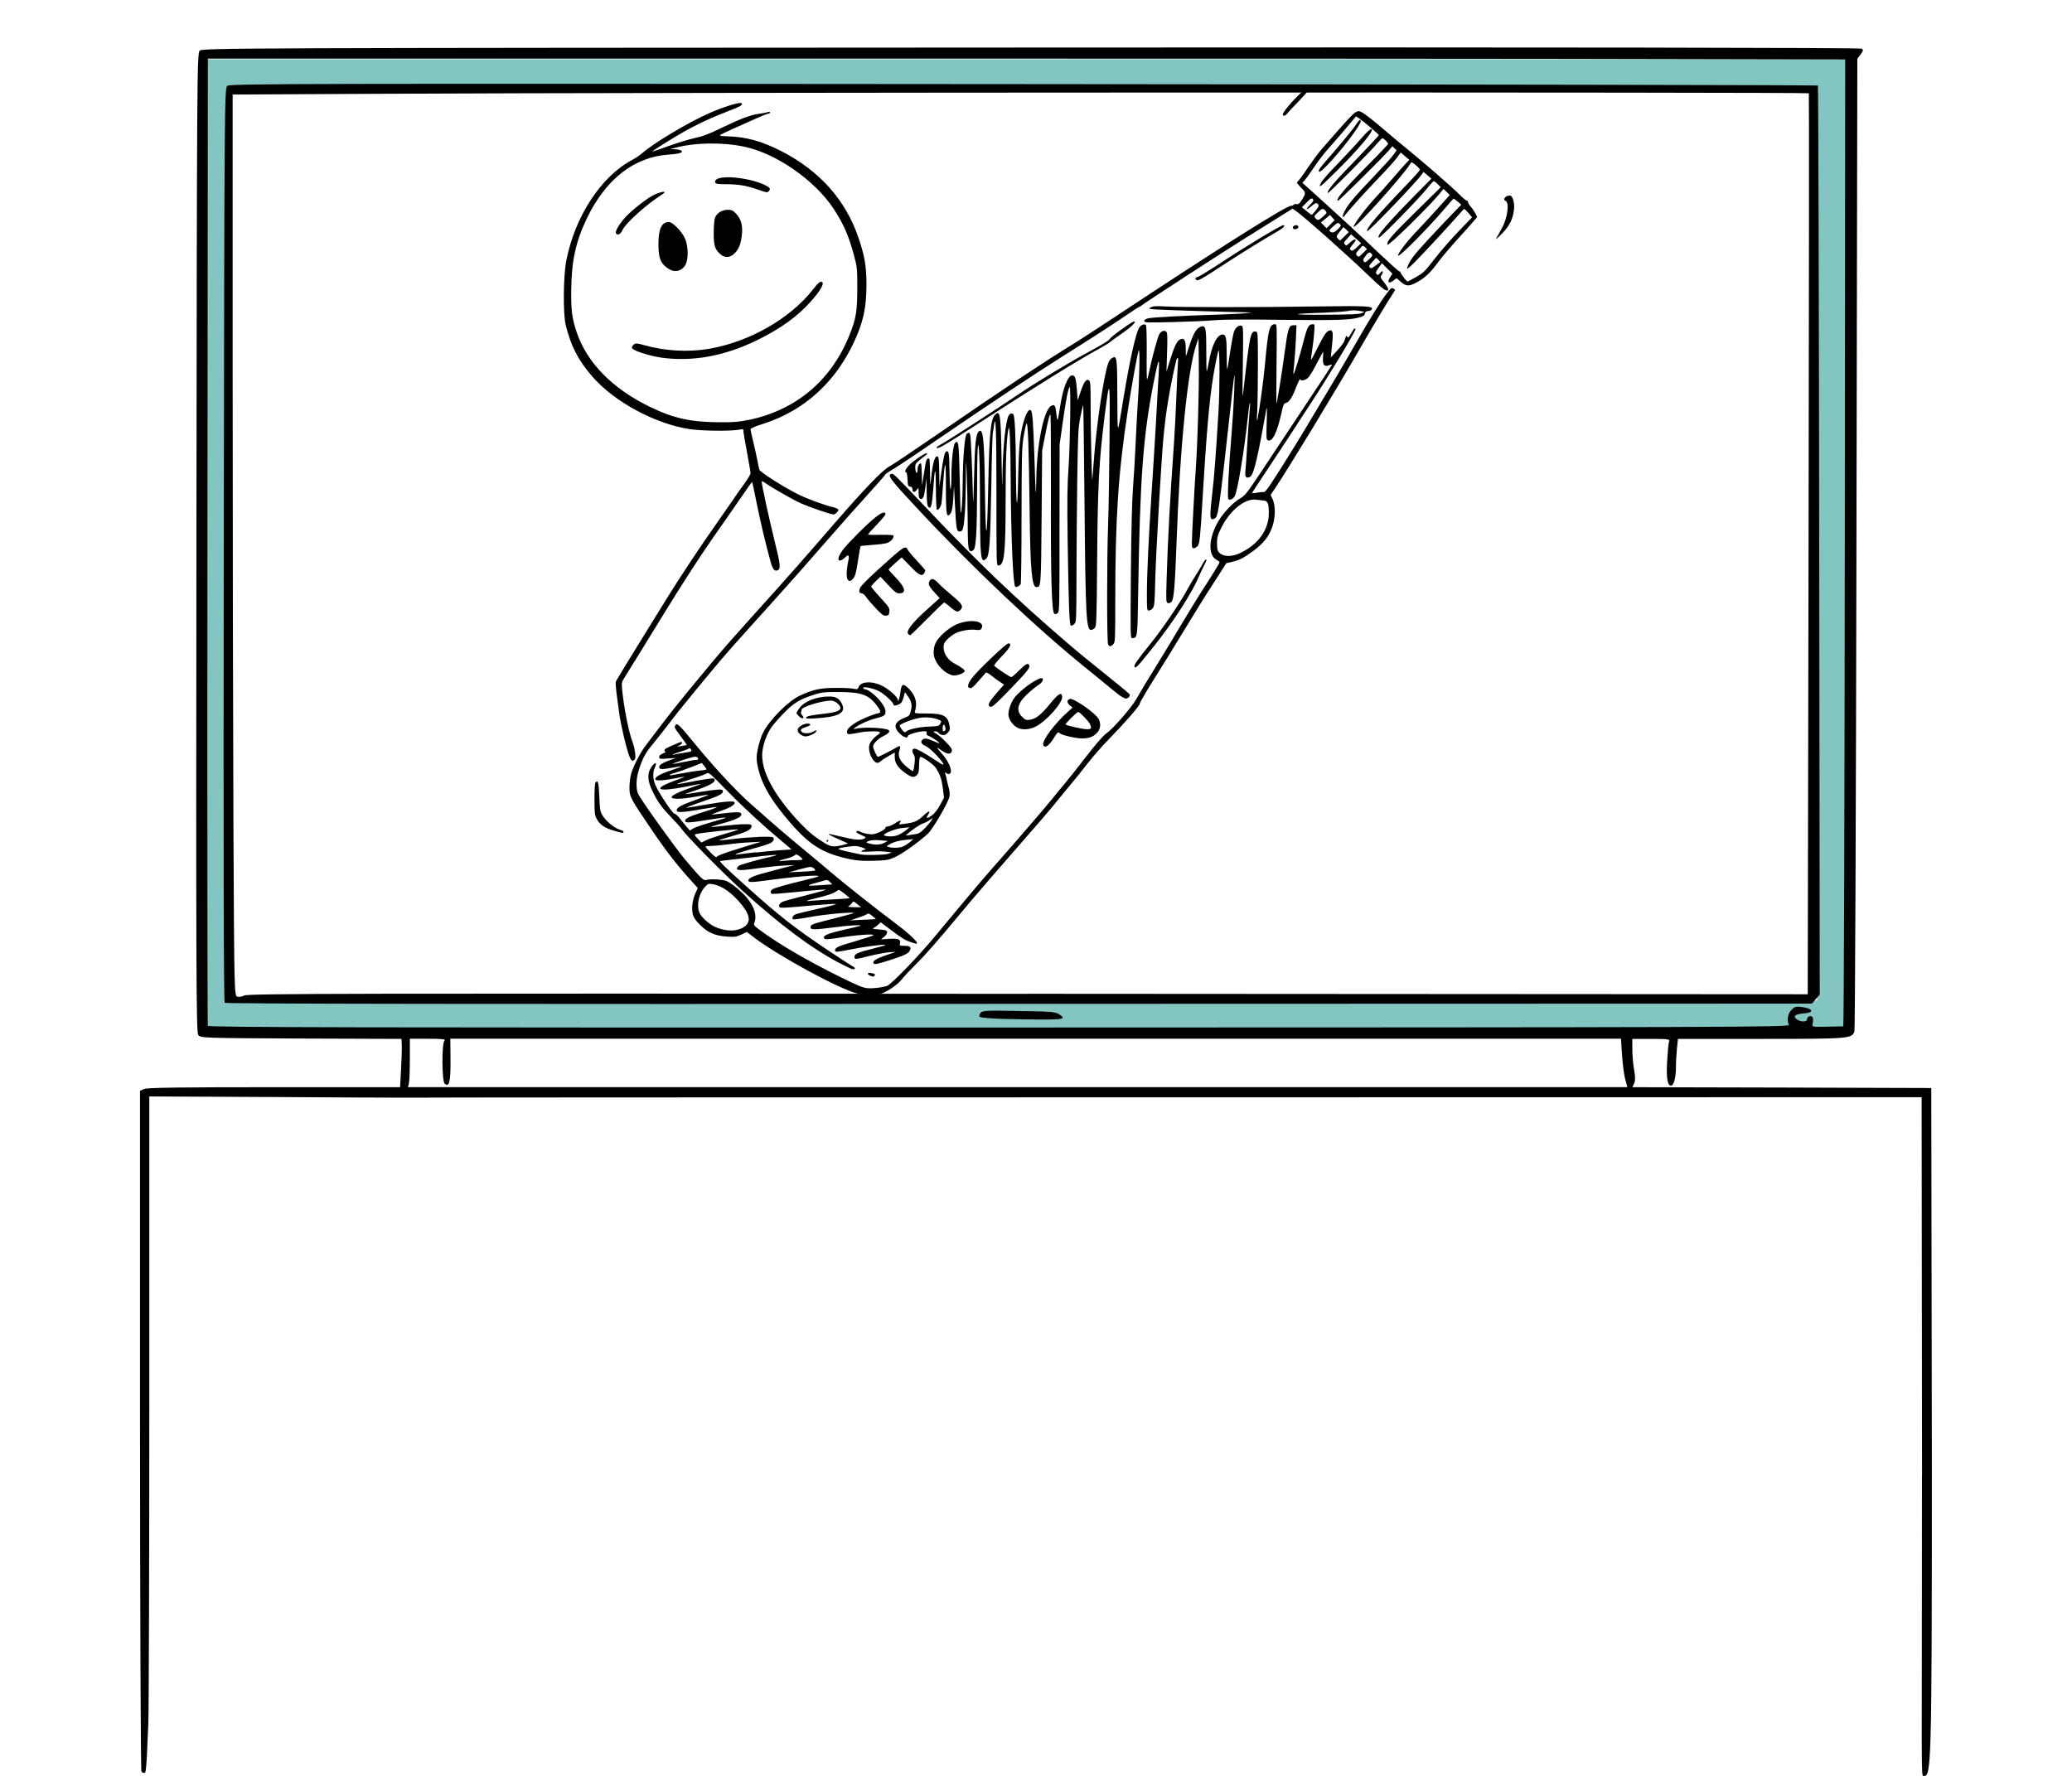
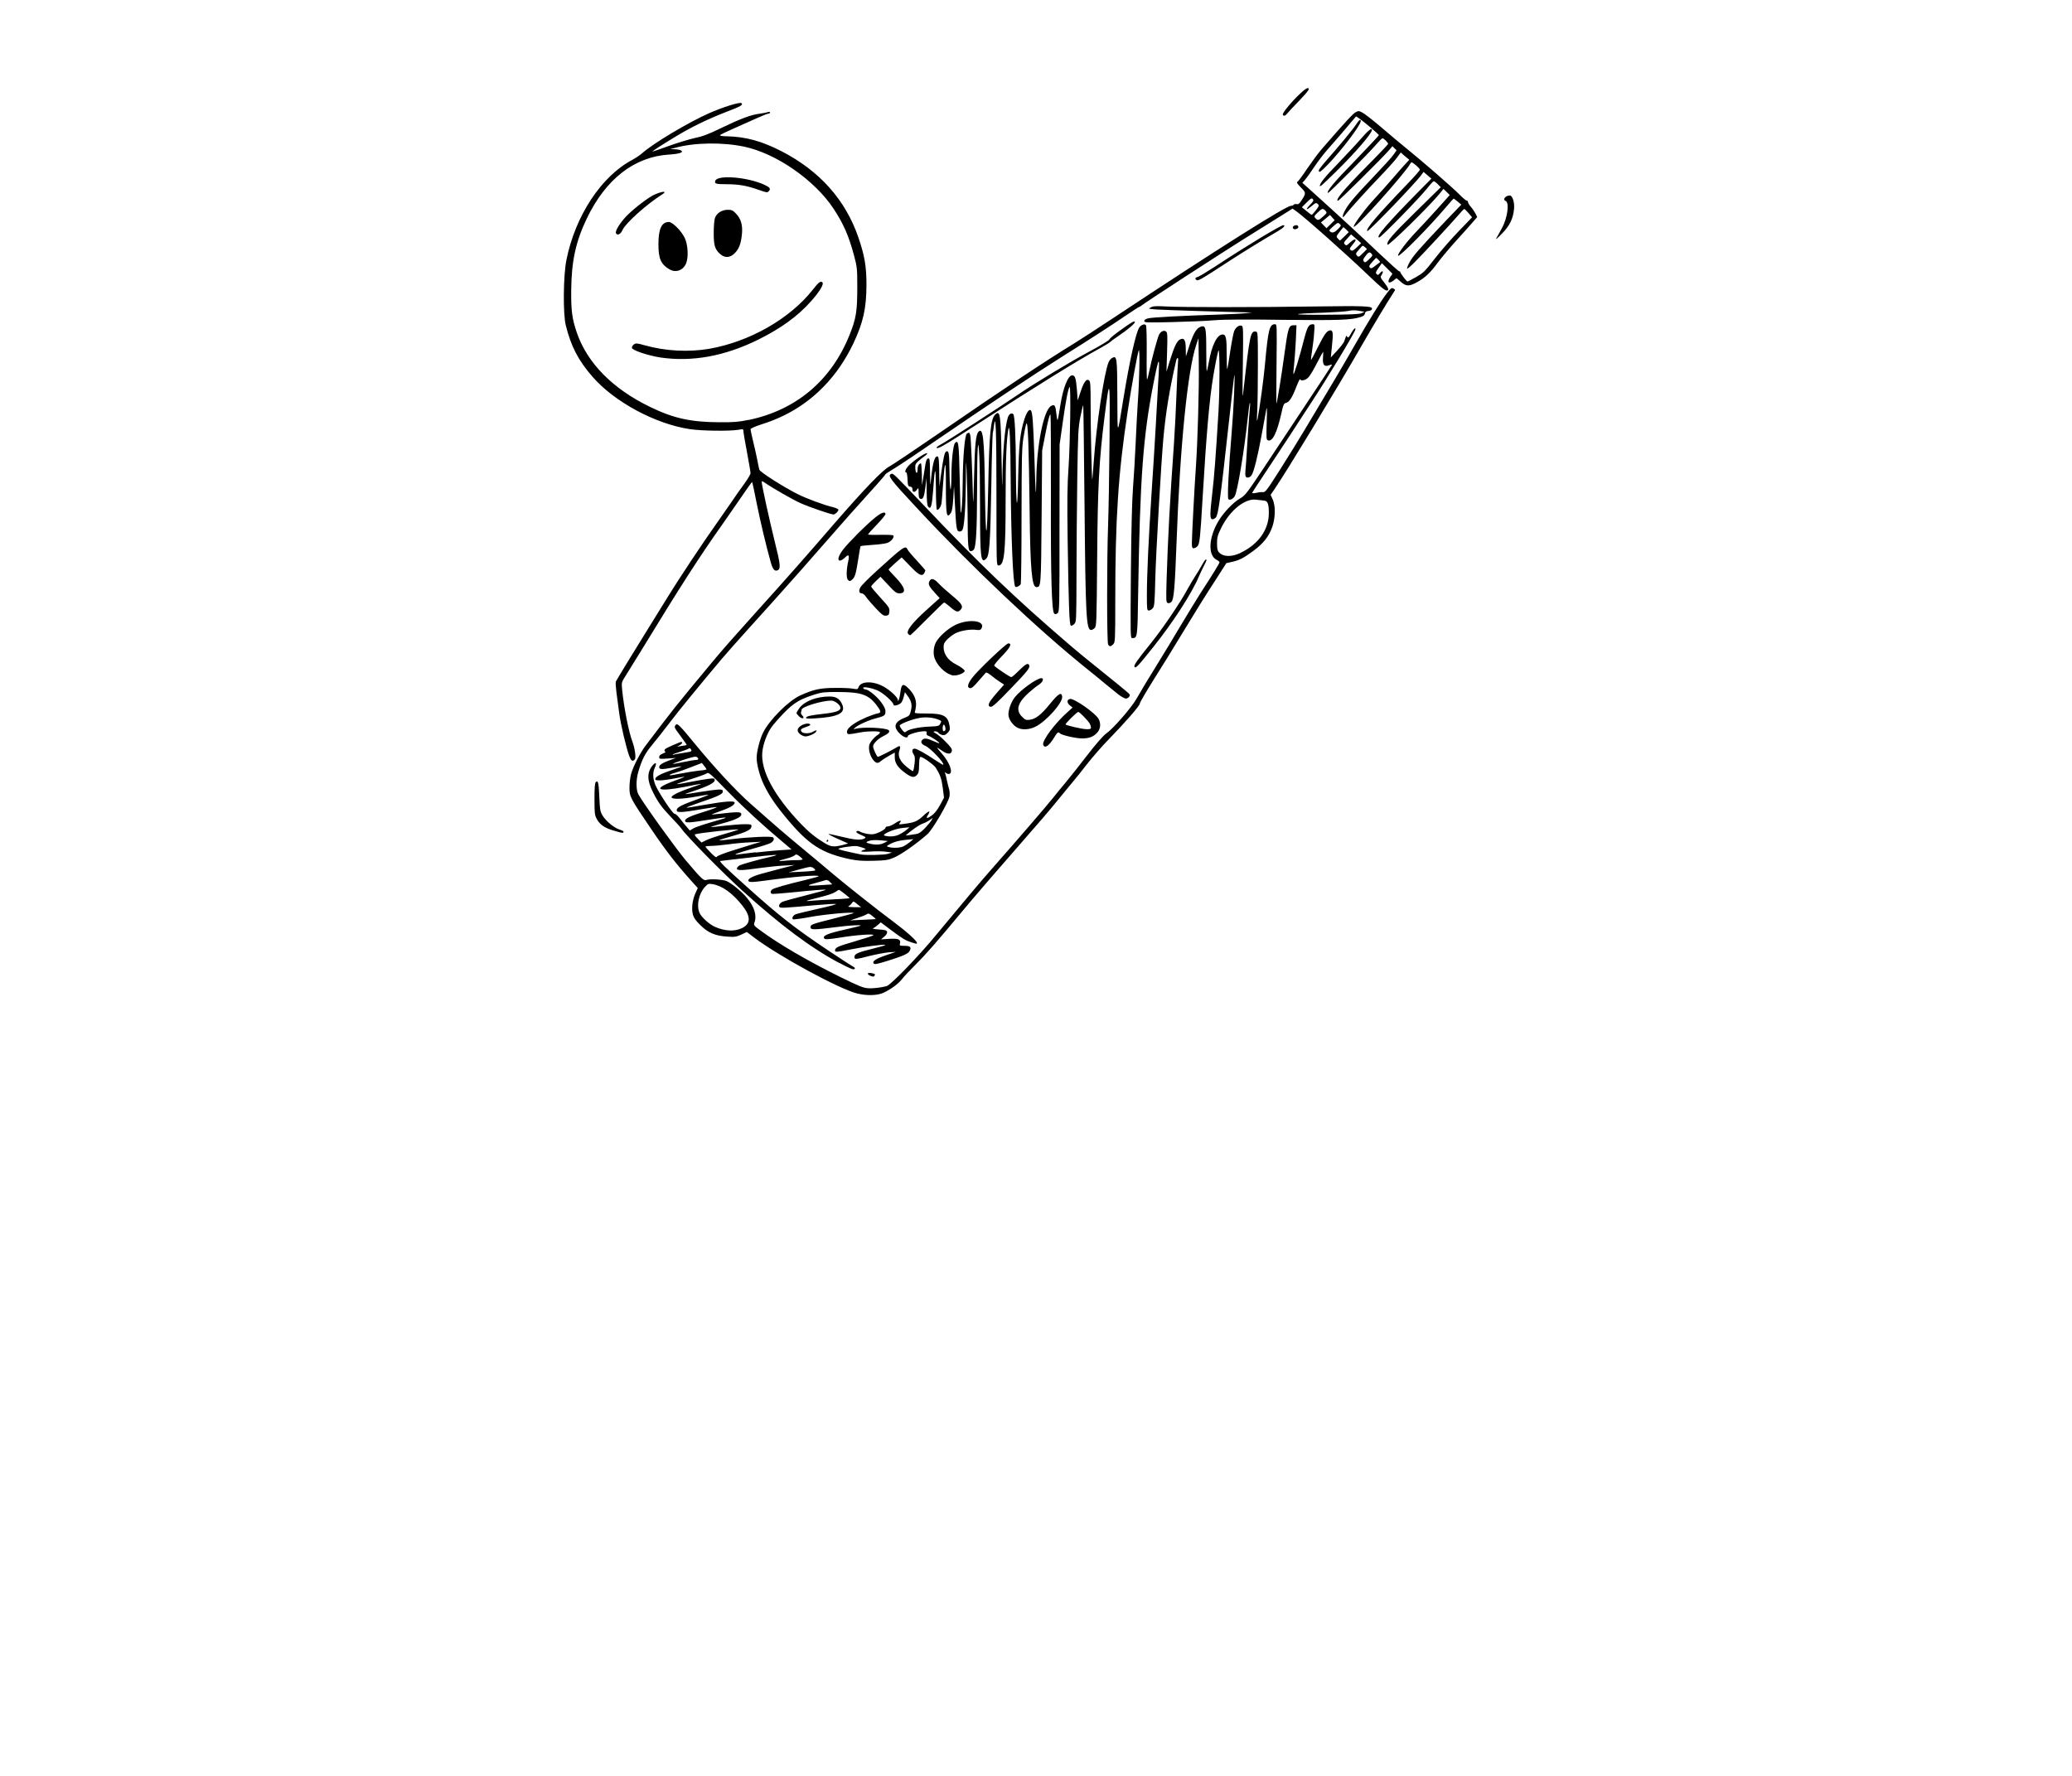
<svg xmlns="http://www.w3.org/2000/svg" id="Layer_4" viewBox="0 0 350 300">
-   <path d="M34.95,10V174H311.95V10H34.95ZM306.95,169H38.95V15H306.95V169Z" style="fill:#82c5c1;" />
-   <path d="M324.67,249.14l-.07-63.79-127.36,.02c-70.05,0-127.96,.02-128.68,.06-.72,0-10.77-.03-22.33-.11l-21.01-.1v51.55c0,28.37-.08,52.93-.17,54.56-.13,2.27-.27,8.03-.55,8.13-.21,.09-.49,0-.61-.2-.13-.21-.23-29.16-.24-60.18v-54.82l.67-.29c.49-.24,6.35-.31,21.97-.31h21.29l.17-3.11c.09-1.68,.15-3.52,.12-4.05l-.05-1-16.97-.06c-16.62-.08-16.98-.08-17.36-.61-.35-.47-.38-10.46-.31-83.16,.08-78.92,.1-82.66,.55-83.11,.45-.45,6.47-.47,140.4-.53,86.52-.06,140.08,.02,140.32,.19,.33,.2,.31,.34-.16,.97l-.55,.74-.15,81.93c-.08,45.06-.23,82.13-.34,82.39-.48,1.21-.81,1.25-15.74,1.25h-14.07l-.17,1.6c-.09,.9-.17,2.37-.17,3.29,0,1.6-.38,3.01-.82,3.01-.61,0-.83-1.29-.67-4.08,.09-1.61,.23-3.13,.33-3.37,.16-.4-.12-.45-3.02-.45h-3.19v1.76c0,.94,.13,2.5,.3,3.45,.21,1.21,.22,1.85,0,2.32l-.29,.63,25.25,.06,25.24,.08,.1,64.17c0,51.06-.11,52.06-1.39,52.06-.48,0-.28,0-.28-50.86h0Zm-50.15-66.84c-.19-.74-.43-2.58-.53-4.09l-.18-2.74H76.07l.03,3.58c.03,3.72-.22,4.66-.98,4.03-.48-.39-.52-6.82-.04-7.29,.24-.24-.37-.31-2.77-.31h-3.08v3.47c0,1.93-.08,3.77-.16,4.09l-.16,.61h205.98l-.35-1.34h-.01Zm27.66-9.15c-.38-.84-.18-1.95,.45-2.56,.56-.57,.77-.61,1.95-.44,1.75,.26,1.84,.94,.13,1.04-1.46,.11-1.91,.48-1.2,1.01,.66,.47,1.73,.47,1.73,0,0-.53,.78-.76,.96-.29,.08,.21,.08,.65,0,1-.15,.58-.13,.58,2.41,.53,1.41-.02,2.64-.06,2.75-.06,.11-.02,.23-36.77,.26-81.68l.07-81.66-29.63-.06c-16.3-.06-78.53-.08-138.29-.08H35.11l-.07,81.52c-.04,44.84,0,81.69,.06,81.87,.1,.27,25.13,.31,133.7,.29,124.32-.02,133.56-.06,133.38-.45h0Zm-132.6-1.02c-2.1-.06-3.92-.21-4.06-.35-.15-.16-.11-.43,.12-.68,.32-.37,1.03-.43,6.45-.31,5.42,.08,6.17,.13,6.85,.57,1.41,.93,.93,.98-9.36,.77h0Zm-131.62-2.72c-.18-.19-.23-25.24-.16-77.39,.1-74.15,.12-77.12,.59-77.52,.43-.37,12.57-.4,134.52-.29,73.72,.05,134.1,.16,134.17,.24,.07,.08,.17,34.63,.22,76.83l.09,76.73-.66,.76-.66,.77-133.92,.04c-90.67,.06-134,0-134.19-.18h0Zm135.69-1.53l131.71,.08,.14-76c.08-41.81,.1-76.07,.05-76.2-.1-.21-196.58-.16-240.43,.08l-25.82,.13V63.26c0,26,.06,60.24,.13,76.1,.13,28.29,.15,28.81,.65,29,.29,.1,.81,0,1.18-.19,.58-.34,19.29-.36,132.38-.28h0Zm0,0" />
  <path d="M144.83,167.84c-2.98-.71-13.3-6.32-17.47-9.48l-1.21-.92-.95,.45c-.85,.38-1.09,.42-2.35,.33-2.06-.13-3.23-.64-4.53-1.92-.81-.79-1.12-1.24-1.28-1.81-.26-1-.09-2.44,.43-3.59l.4-.88-1.07-1.19c-2.44-2.7-4.25-5.01-6.74-8.69-3.64-5.37-3.73-5.53-3.73-7.1,0-.71,.12-1.71,.26-2.23,.31-1.24,1.66-3.84,2.52-4.92,.38-.48,1.59-2.07,2.69-3.54,1.11-1.47,3.15-4.04,4.53-5.7,1.38-1.66,3.25-3.92,4.15-5.01,1.62-1.95,4.27-4.94,7.7-8.74,4.3-4.75,8.07-9.02,12.96-14.69,4.87-5.61,7.98-8.84,9.07-9.39,.43-.21,4.23-2.77,8.46-5.67,10.92-7.51,18.09-12.28,22.8-15.15,.9-.55,4.01-2.57,6.91-4.49,17.29-11.45,28.86-18.74,29.69-18.74,.19,0,.4-.09,.47-.19,.05-.1,.28-.13,.49-.1,.27,.07,.47-.05,.83-.64,.78-1.23,.78-1.26-.12-2.18-.65-.66-.76-.86-.55-.97,.14-.09,.88-1.09,1.64-2.23,.78-1.14,1.85-2.59,2.4-3.23,4.04-4.66,5.32-6.04,5.77-6.27,.45-.25,.56-.25,1.14,.06,.36,.18,1.87,1.36,3.33,2.61,1.47,1.26,3.39,2.87,4.25,3.56,2.56,2.06,7.67,6.51,8.79,7.65,.57,.58,1.12,1.05,1.25,1.05s.22,.12,.22,.26,.22,.5,.49,.81c.28,.31,.62,.83,.78,1.14l.28,.57-.81,.93c-.45,.52-1.71,1.94-2.82,3.15-1.09,1.21-2.42,2.8-2.95,3.51-1.28,1.76-2.19,2.63-3.51,3.37-1.4,.78-1.9,.78-2.81-.02l-.73-.62-.45,.36c-.88,.69-1.21,.36-.59-.59l.35-.52-1.78-1.78-.56,.79c-.48,.69-.54,.85-.33,1.05,.19,.21,.28,.19,.57-.17,.43-.54,.67-.31,.29,.28-.27,.41-.26,.45,.42,1.31,.71,.9,.86,1.36,.47,1.36-.36,0-.98-.5-3.06-2.49-3.78-3.63-10.9-9.95-12.28-10.92l-.62-.43-.59,.38c-.81,.51-4.29,2.68-7.58,4.73-3.63,2.26-16.88,10.86-17.26,11.21-.17,.16-.36,.27-.43,.27-.09,0-1.19,.73-2.5,1.61-2.39,1.62-4.82,3.21-10.9,7.03-4.77,3.01-12.86,8.4-20.21,13.44-3.47,2.39-6.98,4.74-7.8,5.23-.85,.49-1.52,.94-1.52,1.01,0,.06-.64,.82-1.42,1.69-3.26,3.59-5.77,6.43-9.03,10.16-2.92,3.35-4.82,5.51-8.79,9.93-.31,.33-2.02,2.24-3.82,4.23-1.81,2-3.84,4.3-4.51,5.09-3.71,4.4-7.46,8.98-8.96,10.97-.93,1.23-2.23,2.88-2.87,3.64-1.17,1.4-1.73,2.5-2.31,4.51-.42,1.38-.4,3.13,.02,3.85,.95,1.67,6.25,9.05,8.01,11.14,2.67,3.15,2.98,3.44,3.47,3.29,.64-.21,2.75-.09,3.4,.19,.8,.33,2.56,1.78,3.4,2.78,1.31,1.57,1.76,3.04,1.3,4.27-.14,.4-.07,.5,1,1.28,3.18,2.35,8.07,5.2,13.68,7.96,2.9,1.43,3.71,1.76,4.49,1.81,.86,.07,2.31-.11,3.18-.36,.72-.21,5.59-5.25,8.41-8.71,.92-1.1,1.48-1.79,5.66-6.79,1.11-1.33,2.94-3.47,4.08-4.75,3.7-4.18,8.64-9.92,9.85-11.42,.64-.81,1.69-2.08,2.31-2.82,.63-.76,2.23-2.77,3.56-4.5,1.52-1.97,2.71-3.31,3.19-3.66,1.18-.81,4.22-4.3,5.13-5.87,1.11-1.92,1.47-2.53,3.54-5.88,1-1.62,2.82-4.61,4.02-6.65,1.23-2.04,2.73-4.5,3.33-5.44,1.93-2.95,3.14-4.94,3.14-5.1,0-.09-.22-.28-.5-.42-1.5-.78-1.35-3.78,.36-6.61,.85-1.4,2.46-3.09,3.57-3.73,.92-.54,1.12-.81,3.78-4.78,1.54-2.33,4.82-7.27,7.29-10.99,2.47-3.7,4.5-6.79,4.5-6.84,0-.07-.22-.02-.5,.09-.81,.31-1.11-.07-1.02-1.29,.03-.56,.05-1,.03-1-.03,0-.5,.86-1.05,1.92-.54,1.07-1.19,2.16-1.45,2.42-.47,.5-1.28,.67-1.4,.31-.04-.11-.32,.47-.63,1.26-.67,1.78-1.19,2.6-1.74,2.73-.38,.09-.47,.29-.81,1.84-.73,3.23-1.49,4.78-2.25,4.49-.28-.11-.29-.36-.21-3.09,.07-2.12,.05-2.73-.07-2.11-.09,.49-.43,2.35-.76,4.15-.67,3.68-1.33,6.36-1.72,6.94-.16,.25-.42,.4-.71,.4q-.45,0-.34-1.07c.07-.6,.19-2.49,.29-4.2,.1-1.71,.26-3.92,.34-4.92,.19-2,.21-2.5,.11-2.4-.05,.03-.21,1.24-.36,2.66-.57,5.41-1.71,12.19-2.16,13.04-.26,.48-.85,.78-1.09,.54-.21-.21,.03-4.89,.57-11.51,.32-3.75,.59-9.97,.43-9.41-.05,.14-.47,3.83-.95,8.2-1.43,13.04-1.77,15.41-2.19,15.84-.22,.21-.49,.31-.64,.26-.36-.14-.34-.88,.07-4.52,.31-2.66,.57-5.89,1.04-13.73,.22-3.75,.22-10.49,0-10.26-.1,.11-.49,2.01-.87,4.25-.69,4.15-1.17,9.82-1.83,20.87-.38,6.51-.48,7.55-.85,7.95-.17,.19-.45,.35-.64,.35-.26,0-.31-.14-.31-.92,0-1.12,.45-9.64,.69-12.99,.29-4.33,.54-12.87,.48-17.27l-.05-4.32-.38,1.12c-1.47,4.37-2.75,17.18-3.33,33.42-.28,7.54-.45,9.59-.85,9.99-.2,.22-.45,.29-.64,.22-.28-.11-.29-.4-.19-3.96,.21-6.81,.56-13.41,1.25-23.1,.14-1.95,.33-5.75,.43-8.46,.1-2.71,.22-5.13,.26-5.39,.09-.57-.17-.66-.31-.09-1.16,4.98-1.78,8.83-2.19,13.34-.36,4.09-1.23,19.07-1.35,23.51-.1,4.27-.15,4.74-.45,5.06-.19,.21-.47,.36-.65,.36-.29,0-.32-.19-.32-2.54,0-3.52,.28-9.48,.78-17.15,.24-3.56,.55-8.5,.69-10.97,.14-2.47,.33-5.92,.43-7.69,.31-4.89,.19-4.92-.74-.26-1.81,9.19-2.32,16.01-2.64,36.01-.1,7.12-.12,7.26-.98,7.26-.33,0-.33-.14-.24-11.09,.07-7.53,.19-12.16,.36-14.39,.14-1.79,.35-5.22,.45-7.6,.11-2.37,.26-5.37,.35-6.65,.28-3.75,.38-9.29,.17-8.89-.2,.43-1.19,5.81-1.88,10.37-1.59,10.45-2.09,18.07-2.09,31.92,0,6.8-.02,7.04-.35,7.37-.43,.43-.64,.43-.86,.02-.22-.43-.22-14.32,0-20.23,.09-2.33,.19-8.62,.24-13.99,.1-10.9,.04-11.24-.83-4.3-.95,7.48-1.17,11.9-1.26,24.13-.09,10.83-.11,11.31-.42,11.63-.17,.17-.45,.33-.59,.33-.83,0-.95-2.25-1.12-20.97-.09-9.29-.19-16.93-.22-16.98-.05-.04-.26,.85-.49,1.97-.36,1.88-.4,2.68-.52,10.59-.07,4.7-.12,12.03-.13,16.28-.02,7.58-.02,7.74-.38,8.1-.19,.19-.45,.32-.56,.28-.27-.09-.38-3.16-.55-14.2-.1-7.13-.07-9.36,.16-12.75,.26-3.87,.4-13.59,.17-13.39-.24,.26-.64,2.28-1.14,5.84l-.55,3.89-.02,14.13c0,13.83,0,14.14-.35,14.39-.26,.19-.38,.2-.55,.03-.42-.43-.59-6.39-.55-20.05,.02-7.4-.02-13.48-.07-13.53-.14-.16-.42,.94-.94,3.64l-.47,2.42-.09,11.25c-.1,11.9-.1,11.81-.9,11.81-.74,0-1.02-3.04-1.12-12.61-.14-11.33-.29-15.56-.56-15-.1,.26-.33,1.35-.5,2.42-.26,1.71-.29,3.33-.31,13.18,0,6.19-.07,11.37-.14,11.52-.16,.29-.76,.59-.92,.43-.38-.38-.71-8.09-.78-18.35-.03-6.15-.17-9.34-.38-8.3-.33,1.78-.47,5.23-.47,11.8,0,9.24-.22,11.26-1.21,11.26-.34,0-.34-.16-.34-11.95,0-11.02-.12-14.01-.43-11.61-.05,.47-.14,1-.19,1.19-.05,.19-.18,4.27-.25,9.07-.17,9.57-.31,11.61-.85,12.14-.93,.93-1.05-.07-1.05-8.69,0-3.29-.05-7.09-.12-8.47-.21-4.25-.38-1.74-.38,5.7-.02,6.77-.18,9.48-.56,9.95-.1,.14-.33,.25-.5,.25-.45,0-.52-.71-.54-6.05-.02-2.61-.09-5.88-.16-7.26-.11-2.44-.12-2.38-.14,1.66-.04,4.27-.26,7.48-.57,8.05-.1,.21-.33,.31-.55,.28-.45-.07-.52-.54-.74-4.89l-.14-2.76-.12,2.04c-.09,1.42-.21,2.16-.4,2.45-.73,1.11-.85,.42-.85-4.49,.02-4.6-.17-4.78-.47-.43-.1,1.47-.22,2.95-.27,3.29-.11,.65-.54,1.26-.78,1.1-.09-.05-.17-1.69-.17-3.66-.02-3.92-.19-3.77-.47,.45-.19,2.59-.4,3.3-.85,2.69-.16-.2-.22-1.02-.24-2.55l-.02-2.26-.2,1.59c-.21,1.64-.4,2.07-.87,1.9-.2-.09-.27-.35-.27-1.02,0-.86-.02-.9-.28-.52-.35,.52-.76,.49-.76-.03,0-.31-.1-.43-.38-.48-.36-.05-.4-.15-.45-1.21-.03-.66-.12-1.18-.21-1.18-.33,0-.17-.52,.35-1.1,.66-.74,2.83-2.25,3.13-2.15,.12,.04-.03,.25-.38,.49-.33,.22-.83,.62-1.1,.88-.47,.43-.52,.59-.47,1.28,.07,.87,.38,.9,.38,.02,0-.51,.26-.96,.56-.96,.07,0,.13,.83,.16,1.86l.02,1.85,.22-1.29c.12-.71,.29-1.73,.36-2.25,.12-.69,.24-.97,.47-1,.26-.05,.29,.16,.31,2.42,.03,2.37,.03,2.4,.17,1.09,.29-2.95,.67-4.13,1.19-3.8,.1,.07,.19,1.07,.19,2.56l.04,2.45,.24-1.81c.42-3.09,.64-4.06,.95-4.11,.41-.09,.47,.26,.51,3.54,.02,1.62,.11,2.92,.18,2.88,.07-.05,.14-1.02,.14-2.16,0-2.59,.29-5.34,.62-5.68,.58-.6,.65,0,.78,5.92,.07,3.16,.14,5.77,.16,5.82,.15,.35,.33-2.04,.35-5.01,.02-4.25,.34-8.09,.71-8.31,.38-.24,.45-.19,.57,.29,.11,.4,.35,6.19,.47,11.04,.03,.76,.1-1.02,.17-3.98,.12-5.47,.29-7.2,.76-7.67,.76-.76,.97,1.07,1.07,9.83,.14,9.5,.36,9.14,.57-.86,.17-8.72,.41-11.09,1.14-11.83,.86-.87,.98-.12,1.1,7.51,.07,3.96,.12,5.48,.14,3.62,.05-4.75,.41-9.01,.92-10.66,.19-.59,.62-.86,.92-.57,.26,.26,.42,3.61,.45,9.33,.03,6.91,.26,7.65,.38,1.29,.12-5.49,.33-7.46,1.04-9.74,.38-1.19,.83-1.81,1.1-1.52,.28,.26,.4,2.04,.59,7.64,.21,6.87,.28,7.72,.33,4.06,.07-5.85,1.25-11.75,2.49-12.44,.62-.34,.74-.16,.92,1.45,.16,1.42,.19,1.32,.66-1.62,.47-2.95,1.3-5.01,2-5.01,.49,0,.64,.52,.8,2.52l.12,1.71,.5-1.47c.55-1.67,1-2.26,1.42-1.9,.24,.19,.27,.81,.27,4.32,0,3.94,.19,12.49,.28,12.41,.02-.04,.12-1.33,.24-2.91,.43-6.22,1.76-15.08,2.5-16.86,.12-.31,.4-.65,.62-.76,.8-.43,.85-.12,.87,6.55,.03,6.89-.04,6.87,1.02,.36,1.04-6.36,2.09-11.12,2.68-12.04,.33-.49,.95-.7,1.14-.38,.09,.13,.14,2.28,.12,4.76-.03,2.49,0,4.47,.07,4.4,.05-.06,.24-.78,.4-1.58,.36-1.81,1.36-5.53,1.63-6.03,.29-.54,.85-.78,1.17-.5,.24,.19,.26,.64,.17,3.51l-.1,3.28,.55-1.81c.8-2.54,1.23-3.42,1.78-3.66,.67-.31,.93,.14,.93,1.66l.02,1.23,.59-1.83c.69-2.09,1.19-2.92,1.88-3.18,.88-.31,.97,.05,.97,4.04,0,1.94,.03,3.49,.09,3.44,.05-.05,.2-.71,.34-1.48,.5-2.88,1.4-4.7,2.33-4.7,.57,0,.69,.57,.69,3.3,0,1.45,.04,2.59,.09,2.54,.05-.05,.28-1.36,.5-2.94,.24-1.57,.54-3.13,.67-3.47,.29-.67,.85-1.07,1.28-.9,.26,.09,.27,.76,.19,6.44-.09,6.06-.09,6.24,.14,4.18,1.02-9.12,1.16-9.76,2.04-9.64,.36,.05,.36,.14,.36,5.67,0,3.09-.05,6.58-.11,7.78-.09,1.43-.07,1.9,.04,1.38,.38-1.88,1.05-6.88,1.27-9.33,.54-5.88,.76-6.74,1.68-6.74,.34,0,.34,.04,.27,6.74-.03,3.7-.05,6.7-.03,6.68,.12-.12,.86-4.66,1.35-8.29,.62-4.58,.74-4.96,1.62-4.96h.43l-.11,2.56c-.07,1.4-.2,3.23-.29,4.08-.1,.85-.16,1.57-.1,1.61,.1,.1,1.07-3.08,1.74-5.74,.59-2.26,.83-2.68,1.52-2.68,.33,0,.33,.09,.22,1.52-.05,.83-.22,2.16-.35,2.97-.13,.81-.2,1.5-.17,1.54,.02,.03,.54-.9,1.11-2.08,1.21-2.4,1.59-2.92,2.21-2.92q.43,0,.33,1.34c-.07,.73-.15,1.77-.22,2.29l-.09,.95,1.04-1.12c.57-.62,1.1-1.31,1.21-1.55,.09-.24,.2-.59,.27-.78,.09-.22,.16-.26,.21-.12,.14,.36,.31,.24,.74-.57,.4-.72,.69-.98,.69-.62,0,.4-4.61,8.05-7.62,12.63-1.28,1.95-2.75,4.2-3.26,5.01-.52,.79-2.22,3.35-3.75,5.68-1.55,2.31-2.82,4.27-2.82,4.33s.31,.07,.71-.02c.38-.09,.9-.14,1.14-.12,.38,.05,.67-.35,2.94-3.92,1.38-2.17,3.23-5.18,4.11-6.65,4.74-7.88,6.46-10.82,8.38-14.17,2.52-4.4,4.42-7.48,5.48-8.86,.67-.86,.81-.97,1.1-.79,.35,.17,.35,.19,.05,.64-.9,1.35-3.63,5.89-5.42,9.02-4.16,7.24-12.42,20.83-14.7,24.22l-.67,.97,.35,.76c.5,1.09,.47,3.14-.07,4.66-.57,1.61-1.49,2.77-3.11,3.98-1.7,1.26-2.42,1.64-3.67,1.92l-.98,.22-1.38,2.16c-2.54,3.92-3.66,5.74-6.2,9.92-1.38,2.28-3.52,5.77-4.78,7.74-1.24,1.99-2.26,3.73-2.26,3.91,0,.36-2.47,3.19-5.27,6.06-1.07,1.09-2.66,2.92-3.56,4.06-.88,1.14-2.19,2.78-2.92,3.63-.71,.85-1.9,2.3-2.63,3.2-.72,.9-3.19,3.78-5.49,6.39-4.67,5.34-7.98,9.17-10.28,11.94-4.33,5.2-6.03,7.13-7.7,8.79-1.01,1-2.04,2.1-2.3,2.45-.57,.76-1.88,1.74-3.11,2.31-1.03,.49-2.83,.54-4.45,.14h0Zm-19.56-11.02c1.59-.74,1.61-2,.05-3.94-1.64-2.04-3.35-3.26-4.96-3.52-.71-.11-.78-.09-1.35,.55-.98,1.1-1.38,3.06-.86,4.27,.29,.73,1.66,1.97,2.64,2.4,1.62,.71,3.26,.81,4.47,.24h0Zm84.28-63.43c3.02-1.43,4.78-3.92,4.78-6.72,0-1.57-.19-2.06-.83-2.11-.28-.03-.88-.1-1.33-.15-1.88-.24-4.4,1.8-5.85,4.7-.65,1.33-.74,1.66-.74,2.68,0,.89,.07,1.24,.33,1.52,.71,.78,2.14,.81,3.64,.09h0Zm29.49-46.49c1.48-.86,1.52-.9,3.42-3.33,.92-1.19,2.69-3.21,3.94-4.51l2.26-2.35-.62-.73c-.33-.4-.67-.71-.74-.67-.07,.04-.45,.45-.86,.92-1.19,1.4-6.37,6.99-7.58,8.17-.6,.6-1.14,1.05-1.19,1-.03-.05,.12-.5,.38-1,.5-1.02,1.8-2.5,5.96-6.88l2.83-2.95-.59-.5c-.33-.28-.64-.5-.69-.52-.05,0-.71,.73-1.45,1.61-2.73,3.23-7.7,8.27-7.94,8.03-.19-.19,1.45-2.37,2.97-3.95,.95-.98,2.62-2.8,3.73-4.04l2.02-2.25-.52-.52-.54-.52-.63,.78c-1.76,2.16-8.72,8.98-8.83,8.65-.17-.54,.64-1.5,4.67-5.46l4.33-4.25-.49-.5c-.27-.29-.58-.52-.69-.52-.09,0-.62,.57-1.16,1.26-1.24,1.57-7.75,8.24-8.05,8.24-.71,0,1.52-2.57,6.84-7.94l1.97-1.99-.66-.57-.67-.57-.34,.48c-.98,1.38-8.99,9.69-9.16,9.52-.33-.31,1.7-2.69,6.6-7.79,1.26-1.29,2.3-2.47,2.28-2.59,0-.11-.33-.47-.71-.78-.66-.54-.73-.55-.88-.26-.92,1.66-9.27,11-9.57,10.69-.19-.19,1.92-3.04,3.53-4.77,.93-1,2.35-2.59,3.16-3.54,.81-.95,1.74-2,2.09-2.37l.6-.64-.73-.6-.72-.63-.64,.88c-.34,.48-1.69,1.97-2.99,3.32-2.18,2.26-5.2,5.6-5.81,6.43-.45,.62-.48,.13-.03-.74,.59-1.16,1.73-2.5,4.99-5.91,1.5-1.57,2.97-3.19,3.26-3.61l.52-.74-.35-.34-.35-.36-.57,.67c-.95,1.14-8.41,8.54-8.62,8.54-.58,0,.95-1.85,4.51-5.46,2.17-2.18,3.95-4.05,3.95-4.13,0-.22-.73-.95-.95-.95-.1,0-.55,.45-1.02,1-1.09,1.31-8.09,8.34-8.19,8.24-.28-.27,1.02-1.83,4.6-5.49,2.19-2.28,4-4.22,4-4.28,0-.14-2.61-2.35-3.35-2.84l-.5-.33-.45,.52c-.25,.29-1.07,1.26-1.83,2.16-.76,.88-1.87,2.16-2.47,2.84-.6,.65-1.64,2.02-2.32,3.02-.67,1.01-1.4,2.01-1.61,2.25l-.4,.43,1.54,1.38c4.65,4.2,8.71,7.93,11.49,10.59,1.73,1.63,3.23,2.98,3.33,2.98s.19,.07,.19,.13c0,.21,1.05,1.59,1.21,1.59,.09,0,.64-.29,1.25-.64h0Zm-16.1-15.51c0-.43,.92-1.57,3.01-3.71,1.33-1.39,3.09-3.26,3.9-4.2,1.29-1.48,1.9-1.97,1.9-1.52,0,.57-2.85,3.87-6.1,7.06-2.33,2.28-2.71,2.61-2.71,2.37h0Zm-.17-2.6c0-.13,.57-.88,1.26-1.66,2.04-2.3,4.44-5.2,5.01-6.06,.52-.81,.81-1.04,.81-.6,0,.67-3.21,4.9-5.56,7.34-1.23,1.26-1.52,1.45-1.52,.98h0Zm10.35,15.5c.05-.02-.09-.21-.29-.42-.21-.21-.4-.34-.42-.29-.03,.04-.31,.36-.64,.71-.49,.54-.56,.69-.38,.89,.19,.22,.31,.19,.93-.29,.4-.29,.76-.57,.79-.6h0Zm-1.48-1.46c-.31-.34-.52-.24-1.11,.59-.29,.4-.33,.54-.14,.76,.19,.22,.29,.18,.87-.38,.62-.6,.65-.67,.38-.97h0Zm-1.38-.1l.65-.66-.36-.33c-.2-.19-.41-.26-.48-.16-.07,.09-.34,.4-.62,.71-.42,.47-.47,.6-.28,.83,.31,.36,.36,.35,1.09-.4h0Zm-1.19-2.4l-.85-.74-.66,.72c-.59,.64-.62,.74-.38,.98,.22,.24,.31,.21,.83-.29,.54-.51,.98-.71,.98-.41,0,.07-.24,.43-.55,.79-.5,.6-.52,.69-.26,.88,.24,.17,.4,.1,1.02-.48l.72-.7-.86-.76Zm-1.95-.41l.71-.71-.45-.45c-.25-.24-.47-.42-.49-.36-.03,.03-.31,.4-.64,.81-.55,.72-.55,.76-.26,1.09,.16,.17,.33,.33,.36,.33,.02,0,.38-.33,.76-.71h0Zm-1.17-1.16c.62-.62,.64-.67,.34-.94-.29-.26-.36-.22-1.09,.42-.74,.66-.76,.71-.43,.93q.45,.33,1.18-.41h0Zm-.9-2.01l-.4-.43-.76,.64-.76,.62,.47,.49,.47,.48,.69-.67,.69-.69-.4-.43Zm-1.52-.2c.64-.59,.65-.63,.36-.95-.42-.45-.57-.41-1.32,.31-.6,.59-.64,.66-.36,.95,.38,.43,.55,.4,1.31-.31h0Zm-1.3-.97c.64-.83,.64-.88,.29-1.18-.21-.17-.38-.1-.97,.42-.95,.79-1.11,.64-.24-.24,.55-.56,.62-.73,.45-.94-.19-.22-.33-.16-1.04,.56l-.81,.81,.78,.64c.43,.36,.83,.64,.88,.65,.05,0,.35-.33,.66-.72h0Zm-75.23,129.25c-.62-.25-.5-.59,.16-.45,.64,.12,.73,.19,.57,.43-.12,.22-.21,.22-.73,.02h0Zm-5.23-2.15c-4.78-2.55-9.85-6.32-16.27-12.13-3.47-3.14-9.66-9.43-10.47-10.66-.14-.21-.9-1.04-1.68-1.85-1.58-1.66-2.19-2.49-3.06-4.23-1-1.97-1.02-3.32-.07-4.49,.54-.66,.78-.45,.4,.34-.38,.8-.36,1.78,.04,2.84,.45,1.19,2.99,5.03,3.28,4.97,.14-.02,.52,.31,.85,.73,.31,.43,.85,1.07,1.16,1.43l.57,.67,.57-.34c.48-.28,1.81-.71,5.21-1.69,.18-.04,.29-.12,.25-.16-.04-.04-1.23,.12-2.64,.34-3.54,.57-4.11,.6-4.18,.24-.09-.4,.81-.83,3.4-1.62,1.17-.36,2.03-.69,1.95-.73-.1-.03-1.31,.14-2.71,.38-1.38,.25-2.86,.45-3.28,.45-.65,0-.78-.05-.78-.34,0-.43,.86-.88,3.54-1.83,1.14-.42,1.95-.74,1.79-.74-.13-.02-1.12,.14-2.16,.33-2.37,.43-4.04,.47-4.04,.07,0-.31,1.47-1,3.59-1.71,.79-.26,1.42-.5,1.38-.51-.03-.04-1.17,.16-2.56,.45-4.8,.96-5.83,.44-1.95-.98,.98-.35,1.76-.66,1.73-.7-.02-.02-.78,.11-1.68,.29-.89,.18-2.02,.33-2.47,.33-.71,0-.83-.05-.78-.29,.07-.38,1.12-.92,3.04-1.54,.78-.26,1.4-.49,1.36-.52-.02-.04-.67,.05-1.42,.19-1.95,.35-2.33,.33-2.33-.09,0-.36,.54-.71,1.97-1.23l.88-.31-1.42,.1c-1.36,.09-1.43,.09-1.43-.26,0-.24,.21-.43,.66-.6,.34-.16,.54-.28,.41-.28-.13-.02-.2-.14-.17-.29,.05-.22,.52-.47,2.5-1.28,.59-.24,.66,.11,.1,.43l-.48,.28,.78-.12c.43-.05,.81-.14,.85-.17,.03-.02-.42-.69-1.01-1.47-1.14-1.54-1.12-1.5-.88-1.88,.26-.42,.6-.11,3.25,3.13,3.3,4.02,6.94,7.95,9.34,10.07,4.52,4,5.63,4.96,9.08,7.82,2.01,1.66,4.06,3.38,4.6,3.85,1.74,1.5,7.98,6.46,10.44,8.27,2.31,1.72,4.06,3.3,4.06,3.64,0,.2,.07,.22-.93-.09-1-.32-1.43-.57-3.54-2.15l-1.64-1.23-.43,.4c-.24,.22-.6,.49-.8,.57-.26,.1,0,.17,.95,.24,1.1,.07,1.3,.14,1.36,.43,.03,.22-.14,.5-.49,.79l-.54,.45,1.39-.09c1.55-.09,1.99,.09,1.81,.78-.09,.38-.05,.4,.78,.4,.97,0,1.19,.24,.86,.86-.24,.47-1.09,.85-3.61,1.64-2.06,.64-2.37,.69-2.5,.44-.22-.34,.44-.78,2.06-1.33l1.72-.59-1.14,.07c-.62,.05-2.09,.33-3.23,.6-2.47,.64-2.63,.64-2.63,.19,0-.52,.57-.78,3.11-1.4,1.28-.31,2.23-.59,2.11-.64-.36-.12-3.57,.31-5.81,.76-2.35,.47-2.69,.5-2.69,.2,.02-.51,.43-.71,3.3-1.54,1.66-.48,3.09-.95,3.18-1.05,.26-.27-2.99-.05-5.75,.42-1.74,.27-2.35,.31-2.51,.16-.44-.45,.42-.85,3.25-1.49,1.52-.34,2.8-.65,2.84-.71,.17-.17-2.01-.04-4.39,.28-3.46,.44-4.06,.44-4.06,0,0-.47,.19-.54,3.98-1.49,1.76-.45,3.23-.85,3.28-.9,.28-.26-4.75,.17-7.26,.64-1.55,.29-2.9,.47-2.97,.4-.24-.24,.04-.69,.52-.87,.26-.1,1.99-.51,3.84-.93,1.86-.41,3.16-.76,2.88-.79-.26-.04-1.91,.07-3.63,.22-5.16,.47-5.77,.5-5.89,.29-.17-.29,.05-.65,.55-.89,.26-.11,1.97-.59,3.82-1.05,1.85-.47,3.4-.9,3.45-.95,.12-.12-1.95,.04-5.94,.45-1.61,.16-3.04,.26-3.15,.22-.29-.12-.27-.48,.02-.72,.29-.25,2.4-.85,5.51-1.59,1.3-.32,2.37-.6,2.37-.66,0-.28-4.08,.05-9.38,.78-1.68,.22-2.26,.24-2.42,.09-.35-.34,.4-.81,2.12-1.29,.9-.24,2.54-.67,3.63-.97l1.99-.51-1.9,.1c-1.04,.05-2.9,.26-4.15,.43-2.78,.4-3.71,.43-3.71,.07,0-.14,.18-.36,.4-.5,.34-.21,2.95-.95,5.56-1.55,1.71-.4,.38-.33-4.23,.24-2.33,.27-4.35,.52-4.47,.52-.36,0,.45,.81,4.58,4.51,5.34,4.8,7.99,6.86,13.48,10.54,1.9,1.28,3.77,2.47,4.11,2.68,.52,.28,.6,.38,.42,.54-.18,.14-.8-.12-2.56-1.05h0Zm6.17-7.43s-.24-.26-.58-.51c-.56-.45-.66-.49-.98-.28-.21,.14-.9,.41-1.57,.62l-1.21,.4,2.16-.1c1.19-.05,2.18-.1,2.19-.12h0Zm-3.14-2.52c-.64-.52-.66-.52-.9-.17-.12,.19-.36,.41-.54,.5-.21,.13,.02,.17,.9,.19h1.19l-.66-.52Zm-3.92-.81c1.43-.05,2.63-.16,2.63-.2-.02-.12-1.64-1.4-1.8-1.4-.05,0-.34,.18-.67,.4-.33,.22-1.47,.6-2.68,.88-1.16,.28-2.11,.54-2.11,.59,0,.03,.45,.03,1-.04,.54-.05,2.18-.15,3.63-.22h0Zm-1.88-2.41l1.59-.11-.4-.41c-.28-.29-.5-.38-.74-.31-.19,.07-1,.29-1.81,.52-1.65,.44-1.4,.51,1.36,.31h0Zm-1.31-2.47c.07-.07-.05-.24-.29-.4-.4-.28-.54-.26-2.3,.21l-1.87,.51,2.16-.1c1.19-.05,2.23-.16,2.3-.22h0Zm-3.19-1.73c.59,0,1.07-.07,1.07-.14,0-.09-.24-.31-.54-.54-.47-.34-.55-.36-.81-.13-.16,.15-.79,.4-1.41,.55-1.43,.36-1.56,.52-.35,.36,.52-.05,1.43-.11,2.04-.11h0Zm-10.79-1.62c1.34-.43,3-.93,3.66-1.14l1.21-.35-1.81,.09c-1,.04-2.7,.19-3.78,.35-1.09,.14-2.4,.26-2.9,.26s-.92,.05-.92,.12,.4,.54,.9,1.04c.71,.72,.93,.86,1.03,.65,.09-.14,1.26-.6,2.61-1.02h0Zm3.92,.33c1.28-.15,3.18-.33,4.22-.4l1.86-.12-1.43-1.21c-3.26-2.73-6.47-5.66-9.42-8.67-3.07-3.13-3.14-3.2-3.54-2.94-.22,.14-1.45,.59-2.73,.98-1.26,.4-2.26,.74-2.23,.8,.05,.03,1.01-.12,2.15-.35,1.12-.22,2.54-.47,3.14-.54,1.02-.12,1.07-.1,1.07,.26,0,.41-1.16,1-3.59,1.81-.8,.26-1.42,.48-1.38,.51,.03,.02,1.14-.13,2.47-.36,1.33-.22,2.75-.4,3.16-.42,.62,0,.72,.05,.72,.36,0,.41-.79,.79-4.02,1.88-1.21,.41-2.16,.78-2.12,.83,.05,.03,1.39-.18,2.99-.47,3.4-.6,5.15-.74,5.15-.38,0,.41-.83,.89-2.61,1.5-1.19,.42-1.5,.57-1,.5,4.29-.5,4.73-.5,4.73,0,0,.43-.96,.9-3.13,1.49-1.14,.31-2.04,.58-1.99,.62,.03,.03,1.05-.05,2.28-.21,1.23-.14,2.75-.26,3.4-.26,1.04,0,1.16,.03,1.16,.33,0,.57-.74,.97-3.18,1.66-1.3,.36-2.31,.69-2.28,.72,.05,.05,1.04-.03,2.21-.19,2.77-.35,6.55-.52,6.86-.31,.31,.22,.16,.64-.36,.96-.22,.14-1.55,.57-2.95,.95-2.59,.71-3.75,1.16-2.54,.98,.33-.05,1.65-.21,2.93-.36h0Zm-5.27-3.13c1.24-.35,2.3-.69,2.38-.74,.19-.19-6.49,.54-7.29,.78-.17,.05-.07,.28,.4,.74l.64,.66,.81-.4c.44-.22,1.83-.69,3.06-1.04h0Zm-7.2-10.24c.93-.19,2.25-.4,2.94-.47,.67-.05,1.24-.15,1.24-.22,0-.05-.17-.33-.4-.59l-.38-.48-1.73,.67c-.95,.38-2.18,.81-2.71,.96-.93,.26-1.26,.45-.81,.45,.1,0,.93-.16,1.85-.33h0Zm.29-1.92c.92-.19,1.86-.35,2.09-.35,.47,0,.54-.21,.19-.48-.17-.16-.76-.04-2.3,.47-2.35,.78-2.35,.85,.02,.36h0Zm.07-1.56c1.29-.19,1.38-.24,1.21-.55-.12-.22-.25-.28-.38-.17-.12,.1-.78,.34-1.46,.55-.69,.21-1.26,.41-1.26,.47s.1,.05,.24,0c.14-.05,.86-.19,1.64-.29h0Zm28.09,17.98c-4.8-1.02-7.01-2.44-10.68-6.84-1.93-2.31-2.95-3.82-3.85-5.65-.71-1.42-1.27-3.49-1.27-4.63,0-1.05,.55-3.2,1.1-4.29,1.11-2.19,4.32-5.39,6.29-6.27,2.25-1.02,3.39-1.26,5.91-1.26,1.28-.02,2.66,.05,3.04,.14,.66,.12,.74,.1,.85-.22,.35-1.09,2.46-1.16,4.29-.12,1.09,.6,2.37,1.8,2.37,2.23,.02,.56,.33-.38,.43-1.27,.17-1.43,.44-1.59,1.31-.74,.97,.93,1.42,1.95,1.33,2.97-.05,.45-.13,.93-.19,1.07-.1,.22,.17,.26,1.99,.26,2.87,0,3.59,.4,3.87,2.1,.1,.62,.05,.78-.34,1.18-.36,.36-.57,.43-.94,.34-.26-.07-.54-.22-.6-.36-.07-.14-.34-.25-.6-.25q-.47,.02,.14,.35c.33,.17,1.11,.81,1.69,1.43,.85,.85,1.09,1.21,1.04,1.52-.09,.62-.78,.62-1.66-.02-.4-.28-.78-.52-.83-.52-.05,0,.26,.4,.71,.9,1.34,1.5,2.03,3.28,1.38,3.52-.14,.07-.4,0-.55-.12-.26-.2-.28-.2-.16,.11,.06,.19,.2,.74,.29,1.21,.11,.48,.26,1.12,.36,1.43,.09,.33,.12,.86,.05,1.21-.19,1.02-2.85,5.58-3.71,6.34-1.78,1.59-4.47,3.49-5.7,3.99-.98,.41-1.4,.47-3.46,.52-1.79,.05-2.69-.02-3.89-.26h0Zm6.39-.92l.69-.21-.95-.13c-.52-.09-1.73-.11-2.68-.04-1.15,.07-1.68,.04-1.56-.07,.1-.1,.33-.2,.52-.24,.29-.07,.27-.12-.17-.29-.28-.12-.78-.26-1.09-.31-.62-.1-3.14,.28-3.14,.47,0,.11,1.23,.4,3.71,.92,.78,.18,4.02,.11,4.66-.09h0Zm2.56-1.24c.31-.14,.81-.47,1.14-.74l.59-.5-1.43,.14c-.97,.11-1.71,.29-2.32,.6-.83,.43-.86,.47-.45,.59,.73,.21,1.88,.17,2.47-.09h0Zm-9.99-.31l.69-.19-.6-.27c-.34-.16-1.1-.5-1.71-.77-.59-.27-1.05-.54-1.02-.57,.04-.03,1.01,.17,2.15,.45,2.19,.55,3.31,.64,3.92,.33,.35-.19,.29-.24-.57-.62-.66-.28-.87-.47-.74-.59,.14-.14,.33-.1,.69,.09,.29,.14,.9,.32,1.36,.36,.69,.09,1.02,.04,1.85-.34,.54-.26,.98-.57,.98-.71s.17-.24,.4-.24,.78-.24,1.23-.54c.81-.55,1.21-.57,.78-.05-.21,.26-.16,.28,.71,.16,1.76-.22,2.26-.43,3.23-1.33,.95-.92,1.36-1.02,.85-.21-.45,.66-.19,.71,.62,.12,.47-.33,.95-.95,1.4-1.76l.67-1.25-.21-1.67c-.21-1.55-.41-2.14-1.17-3.37-.29-.49-2.19-1.85-2.57-1.85-.15,0-.22,.33-.25,1-.02,1.5-.06,1.77-.44,2.12-.45,.45-.94,.33-2.04-.5-1.18-.88-1.64-1.63-1.64-2.57v-.78l-.98,.55c-.55,.31-1.16,.71-1.36,.88-.5,.47-.85,.41-1.35-.25-.48-.64-.78-1.71-.62-2.41,.09-.49,.8-1.35,1.5-1.8,.21-.14,.34-.33,.29-.42-.12-.2-2.16-.19-3.26,.04-2.04,.38-2.15,.38-2.26,.1-.17-.45,.26-.98,1.33-1.67,1.01-.64,2.84-1.42,3.84-1.64,.6-.12,.59-.32-.14-1.3-1.38-1.86-2.61-2.31-6.56-2.31-2.25-.02-2.77,.05-3.89,.4-2.55,.8-3.59,1.42-5.28,3.16-.85,.88-1.8,1.97-2.11,2.42-.76,1.1-1.38,2.81-1.52,4.14-.31,3.15,1.97,7.4,6.56,12.2,1.35,1.4,2.47,2.3,3.98,3.21,1.09,.66,1.57,.7,3.3,.25h0Zm-2.93-.66c.05-.1,.13-.17,.19-.17,.04,0,.07,.07,.07,.17s-.09,.17-.19,.17c-.09,0-.12-.07-.06-.17h0Zm-4.47-17.98c-.52-.42-.57-.85-.14-1.24,.43-.4,1.24-.66,1.62-.54,.43,.13,.24,.31-.59,.58-.76,.24-.93,.45-.65,.78,.27,.33,1.33,.33,1.9,0,.59-.33,.78-.33,.5,.04-.29,.35-1.23,.74-1.76,.74-.24,0-.62-.16-.88-.36h0Zm-.16-2.99c-.26-.25-.47-.5-.47-.59s.22-.47,.5-.85c.85-1.16,2.9-1.95,5.06-1.95,1.09,0,1.69,.34,2.11,1.23,.76,1.56-.52,2.23-4.61,2.47-1.12,.07-1.5,.03-1.45-.12,.09-.26,.78-.41,2.97-.66,2.04-.22,2.85-.51,2.85-1s-.96-1.23-1.55-1.23c-1.57,0-5.01,1.05-5.01,1.54,0,.09-.05,.28-.11,.42-.05,.14,.04,.38,.21,.54,.5,.5,.02,.69-.5,.21h0Zm14.37,21.33l.59-.31-1.28-.12c-.83-.07-1.5-.03-1.85,.09-.66,.22-.63,.31,.17,.5,.95,.22,1.74,.17,2.37-.16h0Zm2.5-1.4c.4-.19,.95-.54,1.23-.78l.52-.45-1.12,.11c-1.4,.12-3.75,1.14-3.07,1.31,.78,.22,1.76,.15,2.45-.19h0Zm2.88-.09c.47-.07,.85-.33,1.49-1,.48-.5,.96-1.09,1.09-1.31l.21-.42-.52,.38c-.29,.21-.85,.49-1.23,.62-.54,.18-1.92,1.16-2.78,1.94-.05,.05,.19,.03,.52-.02,.33-.05,.88-.14,1.23-.19h0Zm-.28-11.83c.11-.98,.07-1.29-.17-1.66-.33-.5-.24-.93,.19-.93,.36,0,1.79,.8,3.49,1.94,.71,.47,1.31,.83,1.34,.78,.26-.26-2.16-2.82-3-3.18-.66-.28-.87-.64-.56-1,.32-.36,.81-.31,1.88,.17,.52,.24,.97,.41,1.01,.36,.1-.11-1.33-1.07-1.81-1.23-.29-.09-.38-.21-.33-.45,.07-.28,0-.33-.41-.33-.9,0-2.75,.54-2.75,.8,0,.47-.74,.24-1.4-.43-1.16-1.14-.85-2,.95-2.69,.67-.26,.76-.36,.95-1.12,.26-.98,.11-1.66-.59-2.59l-.41-.57-.21,.8c-.1,.43-.31,.89-.48,1.05-.38,.34-1.23,.55-1.23,.29,0-.41-1.59-1.88-2.54-2.35-1.05-.51-2.8-.83-2.57-.45,.07,.11,.22,.19,.35,.19,.48,0,1.92,1.16,2.63,2.12,.54,.73,.76,1.19,.76,1.61,0,.67-.16,.78-1.7,1.18-1.17,.29-3.07,1.17-3.49,1.61-.22,.24-.22,.26,.05,.16,1.09-.38,5.25-.22,5.7,.22,.26,.26-.09,.6-1.02,1.05-.83,.41-1.63,1.24-1.63,1.69,.02,.4,.64,1.76,.81,1.76s2.64-1.26,3.23-1.64c.52-.35,.67-.14,.4,.58-.31,.87,.1,1.84,1.23,2.73,.5,.42,.98,.74,1.05,.74,.09,0,.21-.55,.27-1.21h0Zm-1.36-5.51c.36-.36,2.18-.74,3.77-.8,1.66-.07,1.73-.09,1.95-.52,.22-.41,.22-.45-.33-.67-.88-.36-2.21-.48-3.24-.27-1.32,.24-3.29,1.02-3.29,1.29,0,.24,.66,1.12,.85,1.12,.06,0,.19-.07,.29-.16h0Zm6.55-.19c.14-.22-.09-1.05-.28-.93-.21,.12-.21,1.1,0,1.1,.1,0,.21-.07,.28-.17h0Zm-55.97,16.97c-1.62-.49-2.37-1.01-2.9-1.99-.35-.66-.38-.97-.38-3.36,0-1.92,.05-2.68,.22-2.85,.38-.38,.5,.09,.6,2.55,.09,2.09,.13,2.4,.54,3.08,.54,.92,1.97,2.11,2.88,2.38,.64,.19,.83,.38,.55,.54-.09,.04-.76-.12-1.52-.36h0Zm2.63-12.51c-.56-1.49-1.49-5.46-1.74-7.4-.14-1.09-.35-2.66-.47-3.51-.1-.83-.15-1.62-.1-1.76,.12-.28,3.52-5.85,5.91-9.68,.83-1.33,2.18-3.51,2.99-4.83,1.56-2.56,6.08-9.37,8.16-12.27,.67-.95,1.78-2.54,2.45-3.52,.67-1.01,1.68-2.44,2.25-3.2,.55-.76,1-1.54,1-1.72,0-.21-.28-1.8-.6-3.54-.33-1.73-.6-3.33-.6-3.54,0-.38-.03-.4-.9-.24-1.55,.24-6.11,.19-8.17-.12-5.79-.86-12.71-4.59-16.39-8.81-2.44-2.78-3.68-5.2-4.56-8.77-.47-1.97-.41-8.34,.11-10.96,1.5-7.5,5.9-14.18,11.16-16.96,.55-.29,1.29-.8,1.66-1.12,1.78-1.61,7.72-5.16,11.23-6.72,2.35-1.05,5.3-1.97,5.54-1.72,.29,.29-.15,.55-2.42,1.41-3.15,1.21-6.12,2.64-8.86,4.32-2.54,1.54-3.92,2.44-3.73,2.44,.07,0,1.3-.43,2.73-.95,1.41-.5,3.37-1.11,4.33-1.32,1.35-.27,2.35-.65,4.53-1.71,3.38-1.63,5.03-2.23,6.51-2.42,.63-.09,1.26-.21,1.43-.28,.18-.05,.29-.02,.29,.09,0,.11-.14,.19-.29,.19s-1.03,.35-1.93,.76c-.92,.41-2.7,1.21-3.94,1.76-1.26,.55-2.3,1.05-2.3,1.14,0,.07,.48,.16,1.09,.16,3.28,.07,5.94,.8,9.34,2.54,6.44,3.33,10.79,8.22,12.96,14.56,1.05,3.07,1.36,4.87,1.36,7.93,0,4.02-.54,6.43-2.23,10-1.32,2.75-2.95,5.15-4.96,7.22-2.88,2.97-6.29,5.06-10.4,6.37-1.29,.42-1.99,.73-1.99,.88,0,.14,.19,1,.41,1.92,.22,.92,.56,2.33,.71,3.15,.16,.81,.31,1.59,.36,1.74,.12,.41,3.96,2.86,6.42,4.11,1.54,.78,4.56,1.9,6.05,2.24,.48,.12,.9,.33,.9,.43,0,.28-.56,.8-.83,.8-.45,0-4.18-1.28-5.63-1.94-1.36-.62-4.7-2.54-6.02-3.45-.36-.25-.48-.28-.48-.11,0,.52,1.28,6.34,2.18,10,1,3.97,1.07,4.72,.47,4.94-.47,.19-.8-.19-1.12-1.35-.79-2.82-1.73-6.75-2.38-9.98-.38-1.95-.73-3.56-.76-3.6-.04-.03-.85,1.09-1.8,2.49-.97,1.4-2.4,3.49-3.21,4.63-3.96,5.6-6.95,10.24-13.93,21.68-1.02,1.66-2.14,3.47-2.49,4.02-.64,1-.65,1.04-.54,2.25,.29,2.97,1.12,7.2,1.73,8.77,.41,1.11,.66,2.75,.41,3.02-.34,.42-.62,.28-.89-.48h0Zm20.11-56.87c8.03-1.67,13.97-6.67,17.05-14.34,1.14-2.82,1.33-4.04,1.32-8.31,0-2.94-.04-3.23-.56-5.19-.88-3.26-1.76-5.3-3.45-7.86-3.18-4.82-9.68-9.33-15.07-10.47-3.69-.78-8.43-.71-11.68,.19l-.85,.22,.78,.02c.43,.02,.9,.11,1.04,.19,.54,.33-.16,.59-2.02,.71-5.85,.38-10.67,4.13-13.87,10.78-1.87,3.91-2.6,7.2-2.64,12.1-.04,3.44,.14,4.82,.92,7.13,1.76,5.18,6.05,9.55,12.4,12.62,3.94,1.92,6.84,2.56,11.61,2.59,2.57,.02,3.32-.05,5.03-.4h0Zm-14.81-10.55c-2.19-.33-4.9-1.24-4.9-1.66,0-.17,.16-.41,.36-.57,.33-.22,.51-.21,1.85,.17,3.47,.97,7.36,1.17,10.81,.59,6.86-1.19,13.68-5.08,17.55-10,1-1.28,1.33-1.52,1.62-1.23s-.43,1.5-1.85,3.11c-2.28,2.59-5.15,4.66-9.02,6.58-5.65,2.78-11.1,3.77-16.43,3.01h0Zm1.4-14.93c-1.42-.86-1.81-1.81-1.81-4.23,0-2.6,.55-3.74,1.78-3.74,.6,0,2.12,1.54,2.67,2.7,.58,1.28,.65,3.44,.16,4.44-.56,1.11-1.77,1.47-2.78,.83h0Zm8.57-2.59c-.85-.79-1.05-1.48-1.04-3.59,0-1.02,.09-2.14,.21-2.47,.28-.81,1.17-1.38,2.16-1.38,.67,0,.87,.09,1.42,.67,.81,.85,1.12,1.92,.98,3.4-.16,1.62-.47,2.47-1.17,3.21-.81,.86-1.74,.92-2.56,.15h0Zm-17.55-3.47c-.2-.34,.64-1.72,1.78-2.92,1.31-1.33,3.75-3.2,4.78-3.64,1.38-.6,2.18-.6,1.23,0-2.62,1.66-6.17,4.85-6.68,5.99-.31,.72-.85,1-1.11,.57h0Zm24.01-7.37c-1.88-.67-3.3-.92-5.3-.92-1.85,0-2.12-.09-1.93-.59,.4-1.02,5.34-.64,8.24,.66,.98,.45,1.18,.71,.78,1.11-.26,.26-.31,.26-1.78-.26h0Zm48.16,93.8c-.26-.69,2.06-3.78,4.32-5.74l.64-.57-.43-.35c-.56-.43-.57-.97-.02-1.11,.67-.15,4.33,2.4,4.85,3.39,.4,.78,.33,1.62-.2,2.26-.63,.72-1.36,1.02-2.6,1.02-1.07,0-3.44-.55-3.73-.85-.31-.31-.41-.22-.97,.67-.89,1.47-1.61,1.94-1.86,1.26h0Zm8.07-2.92c0-.14-.09-.43-.19-.64-.26-.5-1.73-2.02-1.97-2.02-.21,0-2.26,2.04-2.14,2.12,.24,.21,2.79,.78,3.49,.8,.62,.02,.81-.05,.81-.26h0Zm-12.54-.05c-.66-.4-1.24-1.19-1.38-1.88-.16-.74,.34-2.28,1.03-3.18,.92-1.21,3.75-3.25,4.51-3.25,.48,0,.26,.64-.38,1.07-1.14,.76-2.54,2.04-3.02,2.76-.71,1.04-.66,1.91,.12,2.68,.55,.55,.69,.6,1.33,.52,1-.14,1.94-.87,3.44-2.73,1.39-1.7,1.92-2.02,2.02-1.18,.12,1.02-2.66,4.15-4.51,5.08-1.09,.54-2.39,.59-3.16,.1h0Zm-4.73-3.78c0-.38,.34-.88,1.58-2.3l1.01-1.14-.74-.48c-.4-.26-1.05-.74-1.47-1.09-.42-.33-.81-.54-.88-.45-.09,.09-.62,.72-1.23,1.41-.81,.95-1.16,1.25-1.43,1.21-.54-.07-.43-.69,.33-1.71,.88-1.21,5.75-5.85,6.13-5.85,.71,0,.29,.76-1.26,2.34-.67,.7-1.17,1.32-1.12,1.42,.17,.26,2.66,1.94,2.88,1.94,.1,0,.71-.5,1.31-1.12,1.12-1.12,1.55-1.35,1.73-.87,.15,.42-.31,1.01-3.29,4.09-1.97,2.06-2.9,2.91-3.16,2.91s-.4-.11-.4-.31h0Zm21.99-1.7c-.45-.36-1.45-1.16-2.21-1.79-.76-.64-2.23-1.85-3.28-2.68-8.22-6.61-19.4-17.17-28.5-26.95-4.7-5.04-5.15-5.65-4.47-5.91,.35-.12,.43-.03,5.58,5.39,9.31,9.83,15.31,15.56,24.37,23.34,1.69,1.45,2.7,2.28,8.17,6.68,1.16,.93,2.14,1.76,2.16,1.87,.11,.26-.31,.67-.65,.67-.18,0-.69-.27-1.16-.62h0Zm-28.27-3.35c-1.14-.34-2.39-1.57-2.85-2.81-.29-.76-.22-1.85,.17-2.66,.47-.97,2.08-2.42,3.36-3.02,2.3-1.07,5.07-.71,4.38,.59-.16,.29-.29,.34-.93,.26-1.04-.15-2.82,.18-3.63,.66-.38,.22-.95,.67-1.28,1-.47,.5-.57,.74-.57,1.3,.02,1.18,.79,2.23,2.11,2.88,.88,.45,1.55,.98,1.45,1.16-.29,.47-1.56,.85-2.21,.66h0Zm30.9-1.38c-.16-.26,.41-1.09,2.7-3.92,2.03-2.52,4.96-6.82,6.2-9.12,.42-.76,1.04-1.81,1.38-2.33,.35-.52,.85-1.36,1.12-1.85,.26-.5,.56-.92,.64-.92,.2,0,.17,.1-.33,1.09-.26,.5-.62,1.29-.83,1.76-1.17,2.82-4.42,7.83-7.7,11.92-2.59,3.25-2.99,3.67-3.18,3.37h0Zm-38.21-5.54c-.47-.47,.62-1.88,3.23-4.22l2.07-1.86-.67-.73c-1.1-1.19-1.31-1.59-1.09-2.07,.29-.64,.79-.54,1.57,.31,.36,.4,1.38,1.31,2.24,2.02,1.7,1.39,1.99,1.87,1.49,2.42-.45,.5-.73,.43-1.74-.43-.48-.43-.97-.78-1.05-.78s-1.38,1.25-2.88,2.77c-1.5,1.52-2.78,2.76-2.85,2.76s-.2-.09-.31-.19h0Zm-5.46-4.33c-.65-.69-1.4-1.56-1.64-1.9-.24-.38-.57-.66-.76-.66-.45,0-.56-.4-.24-1,.13-.28,1.36-1.52,2.69-2.73,4.67-4.25,4.94-4.44,5.3-3.64,.1,.2,.81,1.05,1.59,1.88,.76,.85,1.4,1.55,1.4,1.62,0,.05-.09,.24-.17,.43-.36,.65-.93,.4-2.4-1.16l-1.43-1.47-1.1,.97c-.6,.54-1.11,1.02-1.11,1.09,0,.05,.54,.66,1.19,1.33,1.62,1.68,1.87,2.68,.64,2.68-.51,0-.74-.17-1.88-1.4l-1.32-1.4-.78,.73c-.43,.41-.79,.83-.79,.93s.71,.95,1.57,1.88c1.43,1.57,1.56,1.74,1.5,2.33-.05,.57-.12,.64-.55,.7-.43,.05-.67-.12-1.71-1.21h0Zm-4.75-4.84c-.28-.28-.26-1.69,.05-3.08q.35-1.54-.4-.81c-1.36,1.33-1.73,.43-.47-1.21,.88-1.16,4.02-4.3,5.49-5.47,1.01-.81,1.68-1.02,1.68-.54,0,.16-.66,.95-1.47,1.8-.81,.83-1.47,1.57-1.47,1.64s.93,.1,2.06,.07c1.14-.02,2.12,.02,2.19,.09,.27,.27-.36,1.07-1.02,1.28-.36,.12-1.5,.27-2.55,.33-1.04,.07-1.92,.17-1.95,.22-.03,.05-.21,.95-.36,2-.38,2.5-.55,3.15-.97,3.56-.38,.38-.54,.4-.81,.12h0Zm14.99-22.37c0-.09,.45-.36,.98-.66,.95-.5,9.9-6.29,12.75-8.24,2.68-1.85,8.85-5.57,12.06-7.29,1.8-.95,3.32-1.88,3.39-2.04,.05-.18,.86-.85,1.8-1.52,1.95-1.4,2.35-1.63,2.5-1.47,.17,.18-1.18,1.33-2.68,2.33-.71,.47-1.38,.97-1.52,1.11-.13,.13-.93,.62-1.76,1.07-3.59,1.95-10.79,6.41-20.61,12.76-5.84,3.78-6.91,4.39-6.91,3.94h0Zm35.07-21.35c0-.18,.24-.35,.65-.45,.67-.18,5.96-.45,12.01-.64,1.97-.07,4.02-.17,4.58-.24l.98-.12-1.25-.03c-3.85-.07-13.64-.38-14.9-.47-1.43-.11-1.45-.11-.95-.36,.4-.22,.88-.24,2.57-.15,2.81,.15,15.25,.15,25.15,0,8.5-.12,9.72-.07,9.64,.41-.03,.19-.26,.32-.6,.35-.41,.03-.57,.16-.6,.43-.03,.26-.24,.45-.69,.58-1.57,.52-3.68,.59-13.01,.49-6.42-.09-10.09-.07-11.74,.07-1.33,.12-4.54,.24-7.12,.31-4.27,.1-4.71,.09-4.71-.17h0Zm36.71-1.32l.51-.24-.95-.17c-.62-.11-1.23-.11-1.81,.03-.47,.09-2.33,.22-4.15,.29-5.87,.19-5.79,.38,.18,.35,4.42-.02,5.82-.09,6.22-.26h0Zm-27.95-5.66c-.22-.21-.12-.36,.28-.47,.22-.05,1.55-.86,2.99-1.79,5.13-3.39,11.04-6.95,11.47-6.95s.02,.47-.88,.98c-2.54,1.49-5.67,3.4-7.93,4.87-5.53,3.6-5.63,3.64-5.92,3.36h0Zm50.8-7.14c.17-.33,.57-1.03,.86-1.57,.95-1.7,1.3-4.33,.62-4.6-.55-.21-.02-.92,.71-.92,.45,0,.83,1.16,.72,2.25-.16,1.69-.72,2.85-2.06,4.21-.95,.97-1.14,1.11-.86,.62h0Zm-34.44-1.57c-.12-.21,.2-.5,.57-.5,.33,0,.47,.36,.21,.54-.33,.21-.62,.19-.78-.03h0Zm-1.7-19.14c-.26-.41,3.53-4.51,4.19-4.51,.47,0,.13,.48-1.47,2.16-.93,.95-1.83,1.91-1.99,2.13-.33,.4-.57,.48-.73,.22h0Zm0,0" />
</svg>